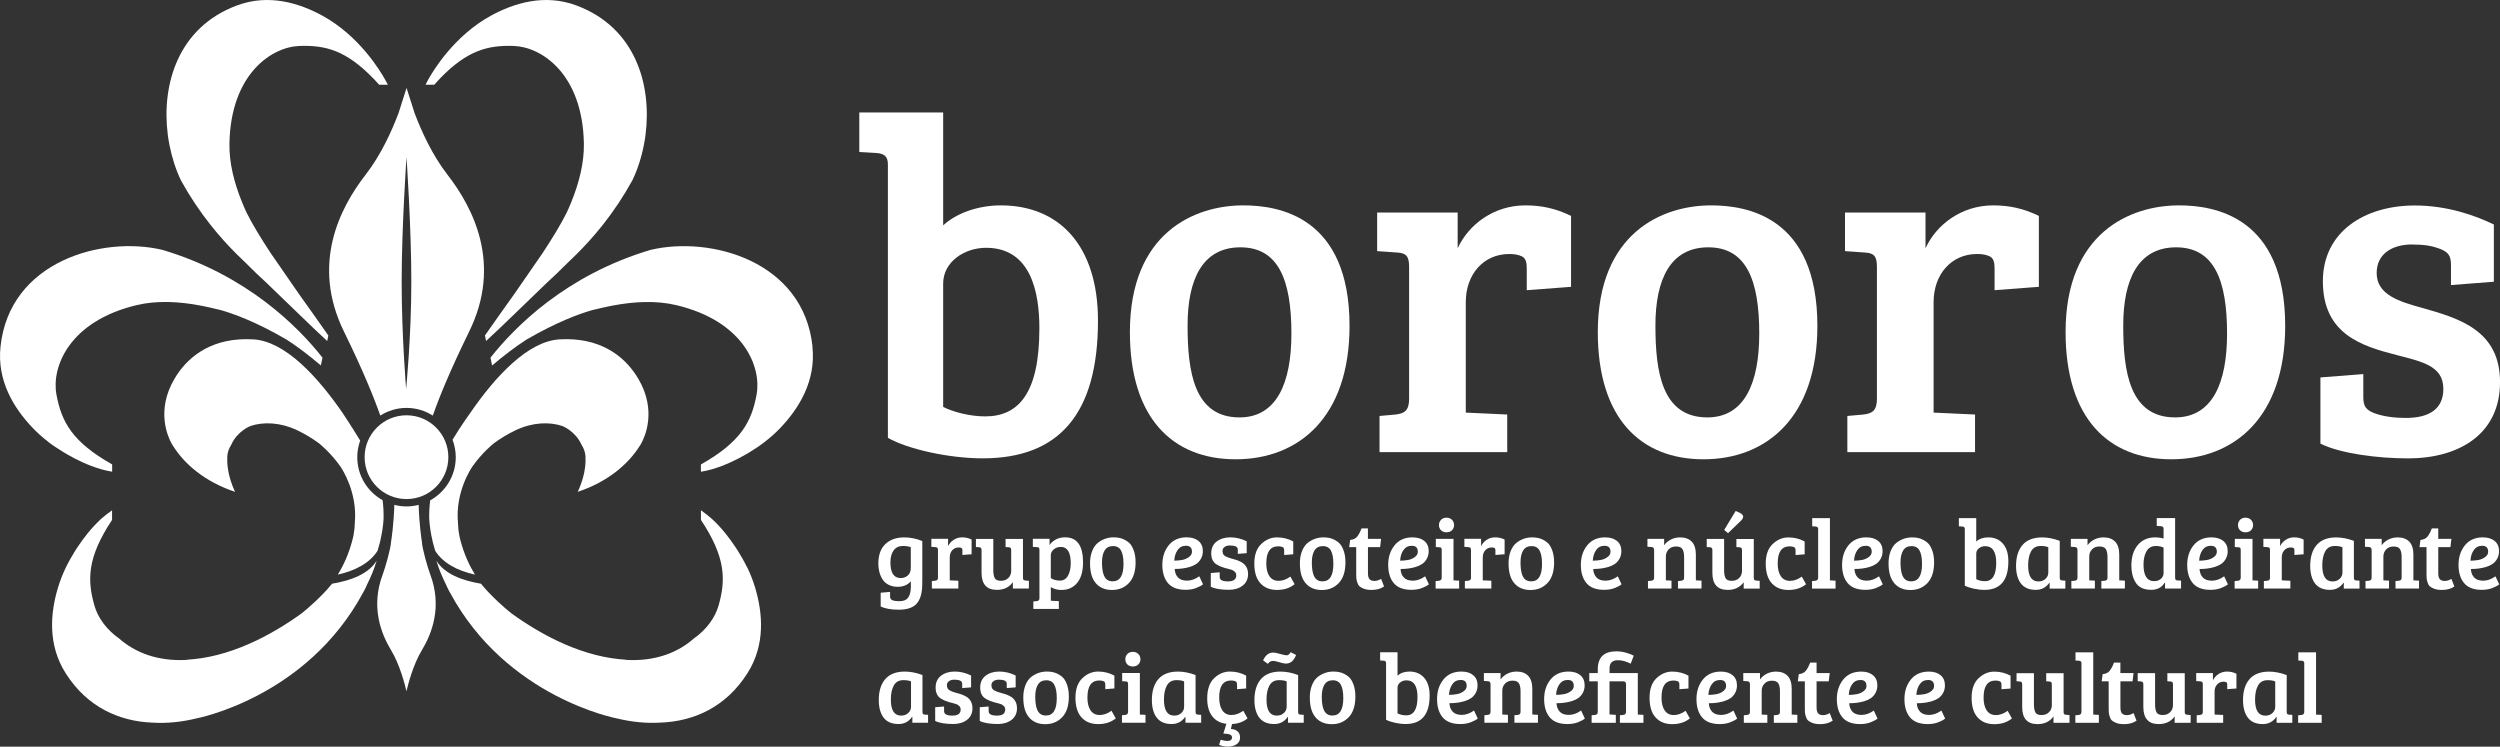
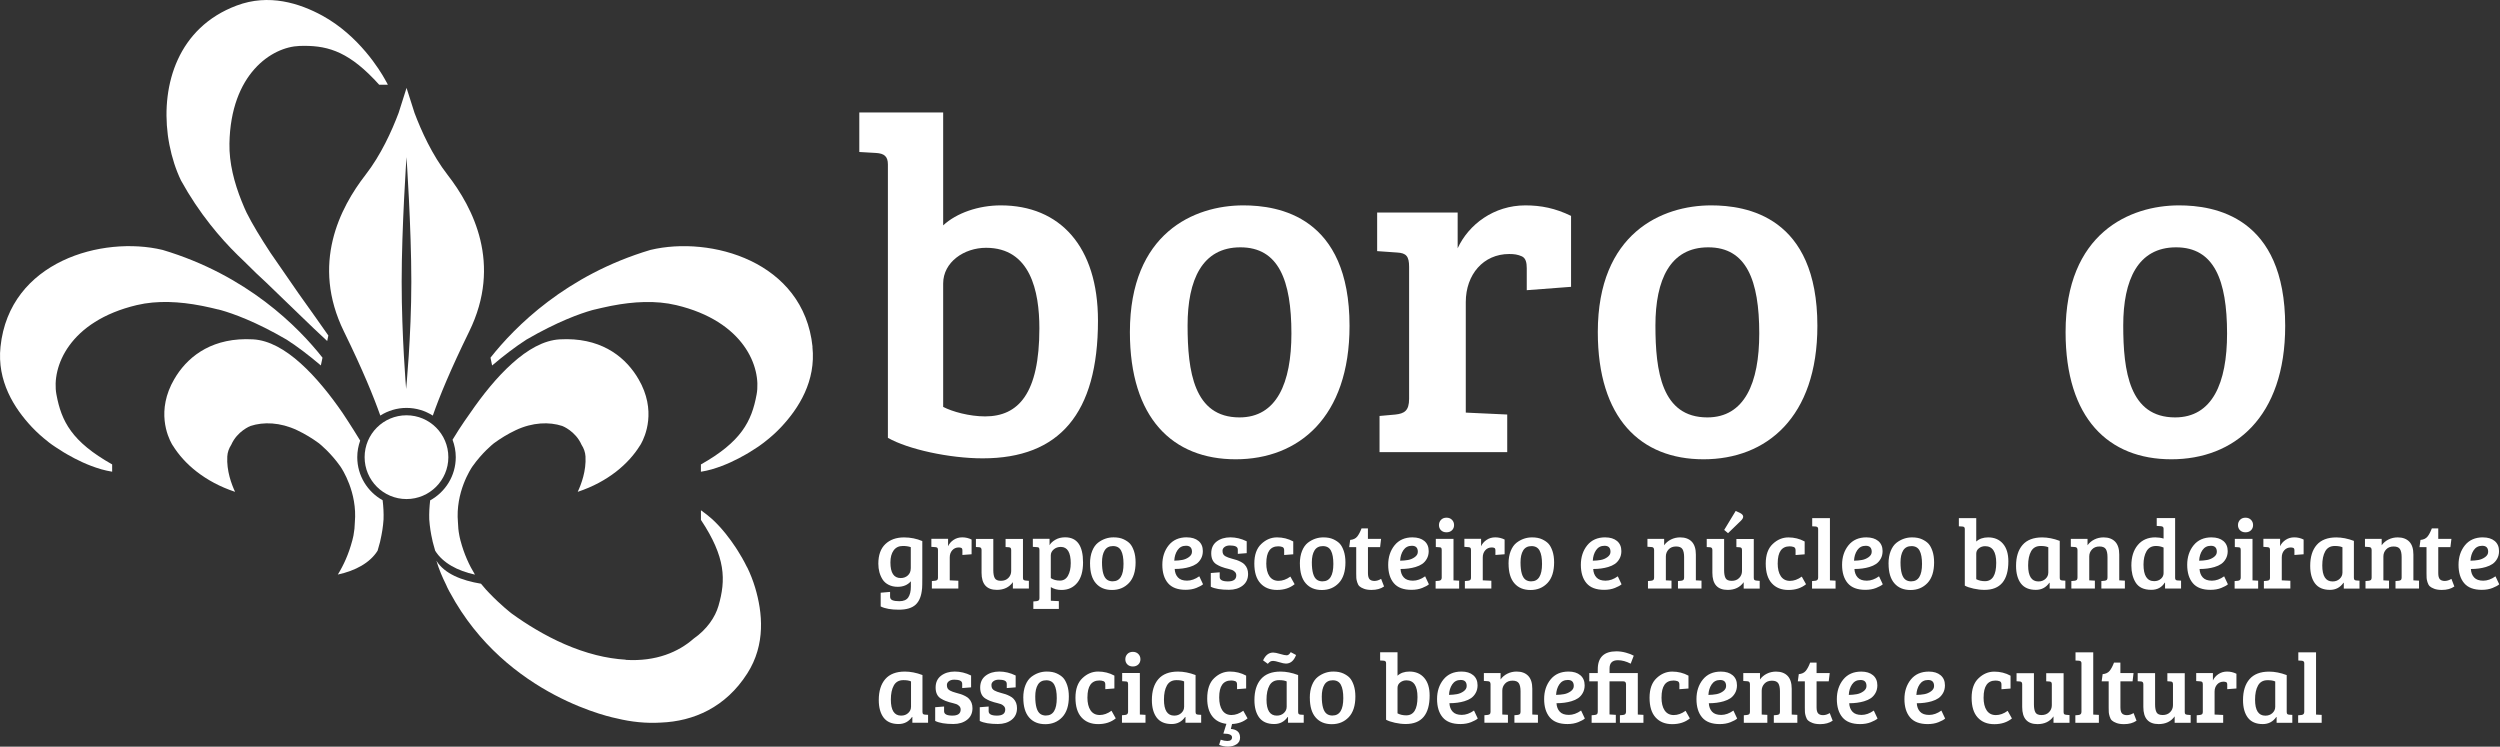
<svg xmlns="http://www.w3.org/2000/svg" id="Camada_1" data-name="Camada 1" viewBox="0 0 744.96 222.49">
  <rect x="0" y="0" width="744.96" height="222.49" fill="#333333" stroke="none" />
  <defs>
    <style>      .cls-1 {        fill: #fff;      }    </style>
  </defs>
  <path class="cls-1" d="m264.58,48.99c0-2.42-1.14-3.27-3.55-3.41l-4.97-.29v-11.77h24.99v33.64c3.97-3.69,10.5-5.96,17.17-5.96,17.6,0,28.96,12.21,28.96,34.35,0,27.68-11.49,41.03-34.35,41.03-9.94,0-22.28-2.7-28.25-6.11V48.99h0Zm16.47,72.26c2.7,1.41,7.8,2.83,12.49,2.83,9.94,0,16.18-6.81,16.18-26.25,0-11.09-2.69-23.99-15.89-23.99-6.54,0-12.78,4.26-12.78,10.64v36.77h0Z" />
  <path class="cls-1" d="m370.48,61.2c10.51,0,31.66,3.27,31.66,35.91,0,27.26-15.19,39.75-33.93,39.75s-31.52-12.21-31.52-37.9c0-29.53,19.16-37.76,33.78-37.76h0Zm14.34,38.19c0-15.89-3.83-25.69-15.2-25.69s-15.74,9.65-15.74,23.28,1.85,27.4,15.47,27.4c11.07,0,15.47-10.23,15.47-24.99h0Z" />
  <path class="cls-1" d="m419.89,79.51c0-3.13-.85-4.11-3.55-4.26l-5.97-.42v-11.5h23.99v10.65c3.28-7.11,10.8-12.78,20.17-12.78,4.68,0,8.94.85,13.62,3.13v21.14l-13.2,1v-6.52c0-1.69-.28-2.98-1.42-3.55-1.28-.56-2.28-.71-3.82-.71-7.68,0-12.93,6.1-12.93,14.33v32.93l12.35.57v11.21h-38.05v-10.78l4.69-.42c2.71-.29,4.12-1.13,4.12-4.69v-39.32h0Z" />
  <path class="cls-1" d="m509.89,61.2c10.52,0,31.66,3.27,31.66,35.91,0,27.26-15.18,39.75-33.93,39.75s-31.5-12.21-31.5-37.9c0-29.53,19.16-37.76,33.77-37.76h0Zm14.34,38.19c0-15.89-3.83-25.69-15.19-25.69s-15.75,9.65-15.75,23.28,1.84,27.4,15.47,27.4c11.07,0,15.47-10.23,15.47-24.99h0Z" />
-   <path class="cls-1" d="m559.29,79.51c0-3.13-.84-4.11-3.55-4.26l-5.96-.42v-11.5h23.99v10.65c3.26-7.11,10.79-12.78,20.15-12.78,4.68,0,8.94.85,13.63,3.13v21.14l-13.2,1v-6.52c0-1.69-.28-2.98-1.42-3.55-1.27-.56-2.27-.71-3.82-.71-7.67,0-12.93,6.1-12.93,14.33v32.93l12.35.57v11.21h-38.05v-10.78l4.7-.42c2.69-.29,4.11-1.13,4.11-4.69v-39.32h0Z" />
  <path class="cls-1" d="m649.3,61.2c10.49,0,31.65,3.27,31.65,35.91,0,27.26-15.2,39.75-33.93,39.75s-31.51-12.21-31.51-37.9c0-29.53,19.17-37.76,33.79-37.76h0Zm14.33,38.19c0-15.89-3.84-25.69-15.19-25.69s-15.75,9.65-15.75,23.28,1.84,27.4,15.46,27.4c11.09,0,15.48-10.23,15.48-24.99h0Z" />
-   <path class="cls-1" d="m718.85,72.84c-6.1,0-10.64,2.84-10.64,8.52,0,6.53,6.82,8.52,13.49,10.37,11.07,3.13,23.27,6.67,23.27,22.15s-12.21,22.71-27.4,22.71c-8.94,0-20.15-1.41-26.12-4.4v-19.72l12.78-1v6.83c0,2.69.71,3.82,3.28,4.82,2.68.99,5.95,1.42,9.36,1.42,7.09,0,11.21-2.71,11.21-8.66,0-6.83-6.25-8.09-13.91-10.08-10.5-2.7-21.99-6.25-21.99-22,0-14.76,12.48-22.57,27.39-22.57,9.65,0,18.02,2.97,23.56,5.67v17.05l-12.78.99v-5.95c0-2.7-.71-3.85-3.26-4.83-2.69-1-4.83-1.29-8.24-1.29h0Z" />
-   <path class="cls-1" d="m98.96,173.93c-.53.65-1.04,1.23-1.47,1.72h0c-.32.35-.65.7-.97,1.04-3.59,3.74-6.7,6.12-6.7,6.12-2.21,1.6-4.65,3.23-7.28,4.77-5.34,3.16-11.45,5.99-17.94,7.62-2.87.72-5.82,1.2-8.82,1.38l.05.05c-9.09.55-15.78-2.37-20.26-6.31-4-2.78-6.44-6.44-7.4-9.76-2.25-7.77-2.18-14.48,5.22-25.63v-2.87c-1.18.84-2.44,1.81-3.26,2.56-.06.05-.11.1-.16.15-2.86,2.65-5.21,5.75-6.94,8.38-.24.35-.47.71-.68,1.05-.53.83-.98,1.6-1.35,2.26,0,0-.01.01,0,.02h0c-.08.14-.14.26-.21.38-.09.16-.17.31-.25.45-.01.03-.02.05-.04.07-.08.14-.16.29-.23.44-.17.33-.32.62-.43.83-.03.06-.07.14-.11.21-.03.07-.05.12-.08.16-.01.03-.02.05-.03.07,0,.01,0,.01,0,.01-.9,1.88-1.7,3.87-2.34,5.99-2.22,7.38-3.21,16.94,2.34,25.61,6.42,10.08,15.97,14.24,25.75,14.63,4.39.28,8.84-.2,13.09-1.24.07-.01,32.89-6.17,49.73-37.5.01-.03.03-.05.05-.09.04-.07.08-.14.12-.21h0c.39-.71.74-1.42,1.03-2.13,1.1-2.23,2.01-4.3,2.85-7.08-2.43,3.92-7.55,5.9-13.3,6.86h0Z" />
  <path class="cls-1" d="m15.9,132.78c.13.09.27.18.42.29.11.08.23.15.36.24h.02s.01.02.01.02c.64.42,1.38.91,2.22,1.42.34.21.7.42,1.07.63,2.73,1.58,6.22,3.3,9.96,4.39.07.03.14.04.21.07,1.06.3,2.15.53,3.25.72v-2.17c-12.02-6.78-15.12-12.8-16.61-20.87-1.49-8.12,3.75-21.81,23.97-26.61,6.07-1.44,12.78-1.06,19.21.19.05.01.1.03.15.03.11.02.26.05.46.09.69.14,1.4.29,2.08.45.12.03.26.06.4.09.57.13,1.21.29,1.91.46h0s.01,0,.03,0c0,0,.02,0,.04,0,.25.07.51.13.78.2,3.54,1,10.34,3.4,19.56,8.78,3.25,2.08,6.79,4.79,10.21,7.7l.49-2.32c-7.22-9.17-22.48-24.6-47.66-32.11h0C30.59,70.2,2.82,77.77.15,103.32c-1.09,10.22,4.08,18.34,9.36,23.95,1.52,1.61,3.13,3.04,4.77,4.31,0,0,0,0,0,.01.02.01.05.03.06.05.04.03.08.07.14.11.06.05.13.09.19.15.19.14.44.33.75.55.13.1.27.2.4.28.02.02.04.03.07.05h0Z" />
  <path class="cls-1" d="m222.64,169.09s0,0,0-.01c-.01-.02-.02-.05-.04-.07-.03-.05-.04-.09-.08-.16-.03-.07-.07-.15-.11-.21-.1-.22-.25-.5-.42-.83-.07-.15-.15-.3-.23-.44-.01-.02-.03-.04-.04-.07-.08-.14-.16-.29-.25-.45-.07-.12-.13-.24-.21-.37h0s0-.02,0-.03c-.38-.67-.83-1.43-1.36-2.26-.21-.34-.44-.7-.67-1.05-1.74-2.63-4.08-5.73-6.94-8.38-.06-.05-.1-.1-.17-.15-.81-.75-2.08-1.72-3.25-2.56v2.87c7.4,11.15,7.47,17.86,5.22,25.63-.96,3.32-3.41,6.98-7.4,9.76-4.48,3.95-11.16,6.87-20.26,6.32l.05-.05c-2.99-.18-5.95-.66-8.81-1.38-6.49-1.63-12.6-4.46-17.94-7.62-2.63-1.54-5.06-3.17-7.27-4.77,0,0-3.11-2.37-6.7-6.12-.32-.33-.65-.68-.97-1.03h0c-.43-.49-.93-1.07-1.46-1.72-5.75-.96-10.86-2.94-13.3-6.86.85,2.78,1.76,4.86,2.86,7.08.28.7.64,1.41,1.03,2.13h0c.03.07.08.14.12.2.01.04.03.07.05.09,16.85,31.33,49.67,37.49,49.74,37.5,4.24,1.04,8.69,1.51,13.08,1.24,9.79-.38,19.33-4.55,25.76-14.63,5.55-8.67,4.55-18.22,2.34-25.61-.64-2.12-1.43-4.11-2.34-5.99h0Z" />
  <path class="cls-1" d="m242.12,103.32c-2.66-25.55-30.44-33.12-48.29-28.85h0c-25.19,7.51-40.44,22.95-47.67,32.11l.48,2.33c3.43-2.91,6.97-5.62,10.21-7.7,9.23-5.37,16.03-7.78,19.57-8.78.27-.06.53-.13.78-.2.02,0,.03,0,.05,0,.01,0,.03-.01.03-.01h0c.7-.17,1.33-.32,1.91-.45.15-.04.28-.07.4-.09.69-.16,1.39-.31,2.09-.45.2-.04.35-.07.45-.09.06-.01.11-.02.16-.03,6.42-1.25,13.14-1.64,19.21-.19,20.21,4.8,25.45,18.48,23.96,26.61-1.48,8.06-4.58,14.09-16.6,20.87v2.17c1.09-.18,2.18-.41,3.25-.72.07-.02.14-.04.21-.07,3.74-1.09,7.23-2.81,9.96-4.39.37-.21.73-.42,1.07-.63.84-.52,1.58-1,2.22-1.42,0-.01,0-.01,0-.01h.02c.13-.09.24-.17.36-.24.15-.1.29-.2.42-.29.02-.03.04-.04.06-.05.13-.09.27-.18.4-.29.31-.22.57-.41.75-.55.06-.05.13-.1.19-.15.06-.04.1-.08.14-.11.02-.02.04-.04.06-.05,0,0,0,0,0,0,1.65-1.27,3.26-2.71,4.77-4.31,5.28-5.62,10.44-13.73,9.35-23.95h0Z" />
  <path class="cls-1" d="m115.11,24.38s-.1-.19-.27-.49l-.02-.05s-.05-.07-.07-.12c-1.49-2.7-7.76-13.07-18.7-19.06-6.77-3.69-15.92-6.63-25.54-3-17.47,6.56-22.43,23.53-20.51,38.52.03.29.08.58.12.87l.14.85c.07.43.15.85.23,1.28.75,3.83,1.92,7.44,3.45,10.61,2.68,4.86,5.63,9.21,8.7,13.1,2.67,3.39,5.44,6.44,8.21,9.16,0,0,.95.92,2.51,2.42,0,0,.01,0,.01.02,0,0,.02.02.03.03,1.91,1.92,3.93,3.87,5.98,5.73t.01.01c6.14,5.87,13.61,13.25,18.11,17.36l.34-1.64c-2.19-3.13-5.33-7.6-8.91-12.59l-8.32-12.04c-2.9-4.42-5.45-8.6-7.12-11.96-.21-.44-.41-.88-.6-1.31-.08-.19-.15-.32-.18-.43l-.06-.14c-.2-.48-.41-.96-.6-1.45,0-.01-.02-.03-.02-.04h0s0,0,0,0c-2.25-5.58-3.77-11.51-3.66-17.24.37-20.77,12.62-28.81,20.87-29.09,7.65-.26,13.86,1.23,22.12,9.81.04.03.08.07.12.11.49.52.99,1.07,1.5,1.63h2.59l-.44-.86h0Z" />
-   <path class="cls-1" d="m130.99,23.5c8.26-8.57,14.48-10.07,22.12-9.81,8.25.28,20.51,8.31,20.88,29.09.1,5.72-1.42,11.65-3.67,17.23,0,0,0,0,0,0h0s-.01.02-.01.04c-.2.49-.41.97-.61,1.45l-.06.14c-.04.11-.1.24-.18.43-.19.43-.39.88-.6,1.31-1.66,3.35-4.22,7.54-7.12,11.96l-8.32,12.04c-3.58,4.99-6.72,9.46-8.91,12.59l.34,1.64c4.5-4.11,11.97-11.48,18.11-17.35,0-.01.01-.01.01-.01,2.06-1.87,4.08-3.82,5.98-5.74.01-.02.02-.03.03-.03,0,0,.01-.01.01-.01,1.57-1.51,2.52-2.43,2.52-2.43,2.77-2.72,5.54-5.76,8.21-9.15,3.07-3.89,6.01-8.24,8.69-13.1,1.53-3.16,2.72-6.78,3.46-10.61.08-.42.16-.85.23-1.28l.14-.85c.04-.29.08-.58.12-.87,1.91-15-3.04-31.96-20.51-38.52-9.62-3.63-18.78-.68-25.54,3-10.95,5.99-17.22,16.36-18.71,19.07-.03.05-.04.07-.06.12l-.02.04c-.17.3-.27.49-.27.49h.01s-.45.87-.45.87h2.59c.51-.56,1.02-1.12,1.51-1.63.04-.04.07-.08.11-.11h0Z" />
-   <path class="cls-1" d="m125.73,161.45c-.08-.35-.84-5.37-.97-11.01-1.16.3-2.38.47-3.63.47s-2.47-.17-3.63-.47c-.13,5.64-.9,10.66-.97,11.01-.08,1.99-1.78,7.88-2.45,9.63-3.74,9.78-.44,17.88,2.44,22.63,2.6,4.29,4.12,10.17,4.6,12.27.49-2.1,2.01-7.98,4.61-12.27,2.87-4.75,6.18-12.84,2.44-22.63-.67-1.76-2.38-7.65-2.45-9.63h0Z" />
  <path class="cls-1" d="m113.3,123.84c2.27-1.44,4.95-2.29,7.84-2.29s5.56.85,7.83,2.29c2-5.72,5.23-13.58,10.84-25.05,9.88-20.18,1.15-36.89-6.44-46.69-4.59-5.91-7.82-13.07-9.85-18.45h-.02s.02,0,.02,0l-2.23-7h0s-.14-.47-.14-.47h0s0,0,0,0l-.09.3-.07.21h0s-2.21,6.96-2.21,6.96h0c-2.03,5.38-5.27,12.55-9.86,18.45-7.59,9.8-16.32,26.51-6.43,46.69,5.61,11.47,8.82,19.34,10.84,25.06h0Zm7.83-77.01s1.44,20.89,1.44,37.12-1.55,31.96-1.55,31.96c0,0-1.33-15.73-1.33-31.96s1.44-37.12,1.44-37.12h0Z" />
  <path class="cls-1" d="m108.65,136.23c0,6.9,5.59,12.48,12.48,12.48s12.47-5.59,12.47-12.48-5.58-12.48-12.47-12.48-12.48,5.59-12.48,12.48h0Z" />
  <path class="cls-1" d="m190.25,112.94s0-.02-.02-.02c-.2-.35-.42-.7-.64-1.05-3.97-6.09-11.06-11.39-22.76-10.75-4.81.26-9.65,3.06-14.2,7.16-4.56,4.08-8.84,9.43-12.54,14.82,0,0-2.74,3.76-5.24,7.94.61,1.61.96,3.36.96,5.19,0,5.54-3.09,10.38-7.63,12.87-.23,1.94-.33,3.83-.27,5.69.15,2.14.47,4.21.93,6.17.16.75.04.31.24.98v.04c.18.71.38,1.42.6,2.14,2.25,3.62,6.66,5.99,11.85,7.11-1.71-2.8-3.25-6.14-4.28-10.05-.02-.08-.05-.15-.07-.22,0-.04-.02-.1-.02-.13-.06-.24-.11-.48-.17-.7-.05-.2-.09-.4-.12-.6-.26-1.34-.38-2.63-.41-3.87-.8-8.94,3.82-15.95,4.33-16.68,2.87-4.06,5.98-6.57,6.38-6.89,1.98-1.45,4.13-2.78,6.51-3.9,5.03-2.38,10.02-2.52,13.86-1.26.03,0,3.95,1.52,5.74,5.59.69,1.06,1.11,2.23,1.19,3.49.24,4.32-1.26,8.28-2.32,10.55,4.54-1.5,8.32-3.6,11.41-5.99,3.09-2.4,5.47-5.1,7.15-7.83h.02c.09-.18.2-.37.31-.53,1.15-2.07,4.72-9.86-.79-19.27h0Z" />
  <path class="cls-1" d="m113.12,161.98v-.04c.2-.67.07-.24.24-.98.45-1.96.79-4.03.93-6.17.07-1.86-.04-3.78-.27-5.73-4.51-2.51-7.56-7.31-7.56-12.83,0-1.74.32-3.39.87-4.94-2.46-4.07-5.21-8.19-5.21-8.19-3.71-5.39-7.99-10.75-12.54-14.83-4.55-4.1-9.4-6.9-14.21-7.15-11.7-.64-18.8,4.66-22.76,10.75-.22.35-.44.7-.64,1.05t-.02.02c-5.5,9.42-1.94,17.21-.79,19.27.11.16.22.35.31.53h.02c1.68,2.72,4.06,5.44,7.15,7.83,3.09,2.39,6.87,4.49,11.41,5.99-1.06-2.27-2.56-6.23-2.32-10.55.07-1.26.5-2.43,1.19-3.49,1.79-4.08,5.71-5.58,5.74-5.59,3.84-1.26,8.83-1.12,13.86,1.26,2.38,1.12,4.54,2.45,6.51,3.89.4.33,3.51,2.83,6.38,6.89.51.73,5.13,7.74,4.33,16.68-.02,1.24-.15,2.54-.4,3.87-.04.2-.07.41-.13.6-.06.22-.11.45-.17.69,0,.04-.02.09-.02.13-.02.07-.05.14-.07.22-1.03,3.91-2.56,7.26-4.28,10.05,5.2-1.12,9.6-3.49,11.85-7.11.22-.71.42-1.42.6-2.14h0Z" />
  <path class="cls-1" d="m274.76,175.35c-.18,2.18-.8,3.78-1.88,4.8-1.08,1.02-2.77,1.53-5.06,1.53s-4.09-.32-5.39-.97v-4.09l2.8-.24v1.41c0,.53.25.89.74,1.08.49.19,1.17.28,2.03.28,1.26,0,2.14-.38,2.65-1.13.51-.76.77-1.82.77-3.19v-1.62c-.94,1.1-2.25,1.65-3.92,1.65-1.02,0-1.92-.2-2.69-.59-.78-.39-1.38-.92-1.81-1.59-.84-1.33-1.27-2.9-1.27-4.71,0-2.57.7-4.52,2.09-5.84,1.39-1.32,3.25-1.99,5.56-1.99,1.92,0,3.74.36,5.45,1.09v10.92c0,1.67-.02,2.74-.06,3.21h0Zm-3.36-5.98v-6.33c-.69-.24-1.47-.35-2.36-.35-1.2,0-2.11.44-2.75,1.32-.64.88-.96,2.08-.96,3.59,0,3.1,1.02,4.65,3.06,4.65.84,0,1.56-.26,2.13-.78.58-.52.87-1.22.87-2.11h0Zm8.1,2.71v-8.16c0-.31-.05-.53-.16-.66-.11-.13-.3-.2-.57-.22l-1.24-.09v-2.39h4.98v2.21c.35-.77.9-1.4,1.65-1.9.75-.5,1.6-.75,2.58-.75s1.9.22,2.78.65v4.39l-2.74.21v-1.35c0-.39-.1-.64-.3-.74-.22-.1-.48-.15-.79-.15-.79,0-1.43.28-1.93.84-.5.56-.75,1.27-.75,2.13v6.83l2.56.12v2.33h-7.89v-2.24l.97-.09c.29-.04.51-.12.65-.25.14-.13.21-.37.21-.72h0Zm27.09.97v2.33h-4.77v-1.91c-1.08,1.53-2.67,2.3-4.77,2.3-3.04,0-4.56-1.7-4.56-5.09v-6.8c0-.53-.25-.81-.74-.82l-.94-.06v-2.41h5.18v9.33c0,1.04.15,1.83.44,2.36.29.53.9.79,1.83.79s1.66-.28,2.22-.85c.56-.57.84-1.26.84-2.06v-6.21c0-.31-.05-.53-.16-.66-.11-.13-.3-.2-.57-.22l-.94-.06v-2.41h5.18v11.54c0,.31.05.52.15.63.1.11.29.18.59.22l1.03.09h0Zm3.15,5.12v-14.25c0-.33-.05-.56-.16-.69-.11-.13-.3-.19-.57-.19l-1.24-.09v-2.39h4.98v1.91c.31-.59.88-1.13,1.71-1.62.82-.49,1.81-.74,2.94-.74,3.55,0,5.33,2.49,5.33,7.48,0,2.65-.58,4.68-1.74,6.09-1.16,1.41-2.73,2.12-4.71,2.12-1.18,0-2.23-.28-3.15-.85v4.06l2.39.12v2.33h-7.6v-2.24l.97-.09c.29-.04.51-.12.65-.25.14-.13.21-.37.21-.72h0Zm9.33-10.28c0-3.28-.99-4.92-2.97-4.92-.82,0-1.53.25-2.11.75-.58.5-.87,1.09-.87,1.78v6.77c.75.49,1.65.74,2.72.74s1.87-.49,2.41-1.47c.54-.98.81-2.2.81-3.65h0Zm12.51,5.33c2.14,0,3.21-1.73,3.21-5.18,0-1.75-.24-3.07-.72-3.97-.48-.9-1.29-1.35-2.41-1.35s-1.96.43-2.49,1.3c-.53.86-.79,2.04-.79,3.53,0,2.77.51,4.5,1.53,5.21.45.31,1.01.47,1.68.47h0Zm-6.77-5.27c0-1.45.22-2.71.65-3.78.43-1.07,1.01-1.89,1.74-2.46,1.39-1.06,2.93-1.59,4.62-1.59,1.18,0,2.17.19,2.99.57.81.38,1.45.82,1.91,1.32.46.5.85,1.23,1.18,2.18.32.95.49,2.08.49,3.37,0,2.71-.66,4.76-1.97,6.15-1.32,1.39-3,2.09-5.05,2.09s-3.66-.66-4.81-1.99c-1.16-1.32-1.74-3.28-1.74-5.87h0Zm28.82-7.83c1.47,0,2.64.36,3.5,1.07.86.72,1.3,1.72,1.3,3.02,0,.86-.19,1.62-.56,2.28-.37.66-.83,1.17-1.38,1.55-.55.37-1.22.68-2,.91-1.32.39-2.8.59-4.45.59.06,1.04.38,1.88.97,2.52.59.64,1.49.96,2.71.96s2.43-.43,3.65-1.3l1.12,2.38c-.39.35-1.06.72-1.99,1.09-.93.37-2,.56-3.19.56-2.39,0-4.15-.66-5.27-1.99-1.12-1.32-1.68-3.15-1.68-5.46s.64-4.26,1.91-5.83c1.28-1.57,3.06-2.36,5.36-2.36h0Zm-1.34,6.73c.72-.13,1.38-.41,1.99-.85.61-.44.91-.97.91-1.58,0-1.2-.59-1.8-1.77-1.8-1.1,0-1.94.44-2.53,1.31-.59.87-.91,1.92-.97,3.14.86-.02,1.65-.09,2.37-.22h0Zm15.91-4.05c-.47-.18-1.04-.26-1.71-.26s-1.2.15-1.6.46c-.4.3-.6.68-.6,1.12s.07.79.22,1.03c.15.25.38.46.69.63.49.26,1.08.48,1.77.66.69.19,1.2.33,1.53.44.33.11.75.29,1.25.54.5.26.88.53,1.13.82.69.73,1.03,1.66,1.03,2.8,0,1.47-.54,2.63-1.61,3.46-1.07.83-2.43,1.25-4.08,1.25-2.39,0-4.2-.3-5.42-.91v-4.09l2.65-.21v1.41c0,.86.82,1.3,2.47,1.3s2.47-.6,2.47-1.8c0-.43-.14-.79-.43-1.06-.28-.28-.56-.46-.84-.56-.27-.1-.6-.2-.99-.29-.38-.1-.76-.2-1.12-.29-.36-.1-.76-.23-1.18-.4-.42-.17-.89-.41-1.4-.72-1-.65-1.5-1.73-1.5-3.25s.54-2.69,1.62-3.52c1.08-.82,2.44-1.24,4.08-1.24s3.26.39,4.87,1.18v3.53l-2.65.21v-1.24c0-.49-.23-.82-.68-1h0Zm9.13,5.01c0,1.67.31,2.96.94,3.89.63.92,1.54,1.38,2.72,1.38s2.36-.42,3.52-1.27l1.27,2.27c-1.39,1.14-3.14,1.71-5.24,1.71s-3.75-.66-4.96-1.99c-1.21-1.32-1.81-3.28-1.81-5.87s.69-4.54,2.08-5.84c1.38-1.31,2.94-1.96,4.68-1.96s3.35.4,4.84,1.21v3.83l-2.71.21v-1.41c0-.53-.19-.86-.57-.99-.38-.13-.78-.19-1.19-.19-2.38,0-3.56,1.68-3.56,5.03h0Zm16.78,5.42c2.14,0,3.21-1.73,3.21-5.18,0-1.75-.24-3.07-.72-3.97-.48-.9-1.29-1.35-2.41-1.35s-1.96.43-2.49,1.3c-.53.86-.79,2.04-.79,3.53,0,2.77.51,4.5,1.53,5.21.45.31,1.01.47,1.68.47h0Zm-6.77-5.27c0-1.45.22-2.71.65-3.78.43-1.07,1.01-1.89,1.74-2.46,1.39-1.06,2.93-1.59,4.62-1.59,1.18,0,2.17.19,2.99.57.81.38,1.45.82,1.91,1.32.46.5.85,1.23,1.18,2.18.32.95.49,2.08.49,3.37,0,2.71-.66,4.76-1.97,6.15-1.32,1.39-3,2.09-5.05,2.09s-3.65-.66-4.81-1.99c-1.16-1.32-1.74-3.28-1.74-5.87h0Zm18.37-10.51h1.91v3.12h3.92l-.29,2.47h-3.62v7.74c0,.86.16,1.47.47,1.81.31.34.8.52,1.46.52s1.32-.21,1.99-.62l.88,2.27c-.98.69-2.23,1.03-3.74,1.03-.88,0-1.63-.11-2.24-.34-.61-.23-1.06-.48-1.35-.75-.3-.27-.52-.68-.68-1.21-.16-.53-.25-.95-.26-1.25-.02-.3-.03-.75-.03-1.34v-7.86h-2.09l.29-2.15c.92-.08,1.62-.41,2.09-.99.47-.58.9-1.4,1.3-2.46h0Zm15.22,2.68c1.47,0,2.64.36,3.5,1.07.86.72,1.3,1.72,1.3,3.02,0,.86-.19,1.62-.56,2.28-.37.66-.83,1.17-1.38,1.55-.55.37-1.22.68-2,.91-1.32.39-2.8.59-4.45.59.06,1.04.38,1.88.97,2.52.59.64,1.49.96,2.71.96s2.43-.43,3.65-1.3l1.12,2.38c-.39.35-1.06.72-1.99,1.09-.93.37-2,.56-3.19.56-2.39,0-4.15-.66-5.27-1.99-1.12-1.32-1.68-3.15-1.68-5.46s.64-4.26,1.91-5.83c1.28-1.57,3.06-2.36,5.36-2.36h0Zm-1.34,6.73c.72-.13,1.38-.41,1.99-.85.61-.44.91-.97.91-1.58,0-1.2-.59-1.8-1.77-1.8-1.1,0-1.94.44-2.53,1.31-.59.87-.91,1.92-.97,3.14.86-.02,1.65-.09,2.37-.22h0Zm13.53-6.29v12.37l1.68.09v2.36h-7.01v-2.24l.97-.09c.57-.06.85-.37.85-.94v-8.19c0-.33-.05-.56-.16-.68-.11-.12-.3-.18-.57-.18l-1.03-.06v-2.44h5.27Zm-3.71-2.55c-.41-.4-.62-.92-.62-1.55s.21-1.15.62-1.58c.41-.42.95-.63,1.62-.63s1.21.21,1.63.63c.42.42.63.95.63,1.58s-.21,1.14-.63,1.55c-.42.4-.97.6-1.63.6s-1.21-.2-1.62-.6h0Zm8.92,14.06v-8.16c0-.31-.05-.53-.16-.66-.11-.13-.3-.2-.57-.22l-1.24-.09v-2.39h4.98v2.21c.35-.77.9-1.4,1.65-1.9.75-.5,1.6-.75,2.58-.75s1.9.22,2.78.65v4.39l-2.74.21v-1.35c0-.39-.1-.64-.3-.74-.22-.1-.48-.15-.79-.15-.79,0-1.43.28-1.93.84-.5.56-.75,1.27-.75,2.13v6.83l2.56.12v2.33h-7.89v-2.24l.97-.09c.29-.04.51-.12.65-.25.14-.13.21-.37.21-.72h0Zm17.96,1.15c2.14,0,3.21-1.73,3.21-5.18,0-1.75-.24-3.07-.72-3.97-.48-.9-1.29-1.35-2.41-1.35s-1.96.43-2.49,1.3c-.53.86-.79,2.04-.79,3.53,0,2.77.51,4.5,1.53,5.21.45.31,1.01.47,1.68.47h0Zm-6.77-5.27c0-1.45.22-2.71.65-3.78.43-1.07,1.01-1.89,1.74-2.46,1.39-1.06,2.93-1.59,4.62-1.59,1.18,0,2.17.19,2.99.57.81.38,1.45.82,1.91,1.32.46.5.85,1.23,1.18,2.18.32.95.49,2.08.49,3.37,0,2.71-.66,4.76-1.97,6.15-1.32,1.39-3,2.09-5.05,2.09s-3.66-.66-4.81-1.99c-1.16-1.32-1.74-3.28-1.74-5.87h0Zm28.82-7.83c1.47,0,2.64.36,3.5,1.07.86.72,1.3,1.72,1.3,3.02,0,.86-.19,1.62-.56,2.28-.37.66-.83,1.17-1.38,1.55-.55.37-1.22.68-2,.91-1.32.39-2.8.59-4.45.59.06,1.04.38,1.88.97,2.52.59.64,1.49.96,2.71.96s2.43-.43,3.65-1.3l1.12,2.38c-.39.35-1.06.72-1.99,1.09-.93.37-2,.56-3.19.56-2.39,0-4.15-.66-5.27-1.99-1.12-1.32-1.68-3.15-1.68-5.46s.64-4.26,1.91-5.83c1.28-1.57,3.06-2.36,5.36-2.36h0Zm-1.34,6.73c.72-.13,1.38-.41,1.99-.85.61-.44.91-.97.91-1.58,0-1.2-.59-1.8-1.77-1.8-1.1,0-1.94.44-2.53,1.31-.59.87-.91,1.92-.97,3.14.86-.02,1.65-.09,2.37-.22h0Zm13.91-3.93v-2.36h4.98v1.91c.51-.73,1.19-1.3,2.03-1.72.84-.42,1.76-.63,2.74-.63,1.49,0,2.64.43,3.46,1.28.81.85,1.22,2.13,1.22,3.84v7.68l1.68.09v2.36h-7.01v-2.24l.97-.09c.29-.04.51-.12.65-.25.14-.13.21-.37.21-.72v-6.06c0-1.08-.17-1.88-.5-2.4-.33-.52-.97-.78-1.9-.78s-1.67.29-2.22.88c-.55.59-.82,1.29-.82,2.09v7.12l1.68.09v2.36h-7.01v-2.24l.97-.09c.29-.04.51-.12.65-.25.14-.13.21-.37.21-.72v-8.16c0-.59-.25-.89-.74-.91l-1.24-.09h0Zm33.45,10.13v2.33h-4.77v-1.91c-1.08,1.53-2.67,2.3-4.77,2.3-3.04,0-4.56-1.7-4.56-5.09v-6.8c0-.53-.25-.81-.74-.82l-.94-.06v-2.41h5.18v9.33c0,1.04.15,1.83.44,2.36.29.53.9.79,1.83.79s1.66-.28,2.22-.85c.56-.57.84-1.26.84-2.06v-6.21c0-.31-.05-.53-.16-.66-.11-.13-.3-.2-.57-.22l-.94-.06v-2.41h5.18v11.54c0,.31.05.52.15.63.1.11.29.18.59.22l1.03.09h0Zm-10.57-15.16l3.42-5.65,1.38.65c.57.31.85.67.85,1.06s-.25.81-.74,1.27l-3.77,3.65-1.15-.97h0Zm15.93,9.92c0,1.67.31,2.96.94,3.89.63.92,1.54,1.38,2.72,1.38s2.36-.42,3.52-1.27l1.27,2.27c-1.39,1.14-3.14,1.71-5.24,1.71s-3.75-.66-4.96-1.99c-1.21-1.32-1.81-3.28-1.81-5.87s.69-4.54,2.08-5.84c1.38-1.31,2.94-1.96,4.68-1.96s3.35.4,4.84,1.21v3.83l-2.71.21v-1.41c0-.53-.19-.86-.57-.99-.38-.13-.78-.19-1.19-.19-2.38,0-3.56,1.68-3.56,5.03h0Zm15.57-13.43v18.55l1.68.09v2.36h-7.01v-2.24l.97-.09c.57-.06.85-.37.85-.94v-14.52c0-.43-.25-.67-.74-.71l-1.03-.06v-2.44h5.27Zm10.89,5.74c1.47,0,2.64.36,3.5,1.07.86.72,1.3,1.72,1.3,3.02,0,.86-.19,1.62-.56,2.28-.37.66-.83,1.17-1.38,1.55-.55.37-1.22.68-2,.91-1.32.39-2.8.59-4.45.59.06,1.04.38,1.88.97,2.52.59.64,1.49.96,2.71.96s2.43-.43,3.65-1.3l1.12,2.38c-.39.35-1.05.72-1.99,1.09-.93.37-2,.56-3.19.56-2.39,0-4.15-.66-5.27-1.99-1.12-1.32-1.68-3.15-1.68-5.46s.64-4.26,1.91-5.83c1.28-1.57,3.06-2.36,5.36-2.36h0Zm-1.34,6.73c.72-.13,1.38-.41,1.99-.85.61-.44.91-.97.91-1.58,0-1.2-.59-1.8-1.77-1.8-1.1,0-1.94.44-2.53,1.31-.59.87-.91,1.92-.97,3.14.86-.02,1.65-.09,2.37-.22h0Zm14.68,6.37c2.14,0,3.21-1.73,3.21-5.18,0-1.75-.24-3.07-.72-3.97-.48-.9-1.29-1.35-2.41-1.35s-1.96.43-2.49,1.3c-.53.86-.79,2.04-.79,3.53,0,2.77.51,4.5,1.53,5.21.45.31,1.01.47,1.68.47h0Zm-6.77-5.27c0-1.45.22-2.71.65-3.78.43-1.07,1.01-1.89,1.74-2.46,1.39-1.06,2.93-1.59,4.62-1.59,1.18,0,2.17.19,2.99.57.81.38,1.45.82,1.91,1.32.46.5.85,1.23,1.18,2.18.32.95.49,2.08.49,3.37,0,2.71-.66,4.76-1.97,6.15-1.32,1.39-3,2.09-5.05,2.09s-3.66-.66-4.81-1.99c-1.16-1.32-1.74-3.28-1.74-5.87h0Zm22.73,6.54v-16.9c0-.45-.25-.69-.74-.71l-1.03-.06v-2.44h5.18v6.98c.88-.82,2.07-1.24,3.56-1.24,1.84,0,3.31.62,4.39,1.87,1.08,1.25,1.62,3,1.62,5.26,0,5.67-2.38,8.51-7.12,8.51-1.02,0-2.1-.12-3.22-.37-1.13-.25-2.01-.54-2.64-.9h0Zm3.41-9.54v7.63c.75.39,1.61.59,2.59.59,2.24,0,3.36-1.82,3.36-5.45,0-3.32-1.1-4.98-3.3-4.98-.71,0-1.32.21-1.85.62-.53.41-.8.94-.8,1.59h0Zm24.88-3.8v10.95c0,.31.05.53.16.65.11.12.3.19.57.21l.94.06v2.36h-4.68v-1.71l-.09-.03c-.98,1.41-2.33,2.12-4.03,2.12-2,0-3.48-.64-4.45-1.91-.96-1.28-1.44-3.02-1.44-5.24,0-2.67.65-4.75,1.94-6.24,1.3-1.49,3.24-2.24,5.83-2.24,1.67,0,3.42.34,5.24,1.03h0Zm-3.41,9.54v-7.63c-.55-.25-1.31-.38-2.27-.38-1.32,0-2.27.53-2.86,1.59-.59,1.06-.88,2.46-.88,4.21,0,3.18,1.02,4.77,3.06,4.77.86,0,1.57-.26,2.12-.78.55-.52.82-1.11.82-1.78h0Zm6.71-7.77v-2.36h4.98v1.91c.51-.73,1.19-1.3,2.03-1.72.84-.42,1.76-.63,2.74-.63,1.49,0,2.64.43,3.46,1.28.81.85,1.22,2.13,1.22,3.84v7.68l1.68.09v2.36h-7.01v-2.24l.97-.09c.29-.04.51-.12.65-.25.14-.13.21-.37.21-.72v-6.06c0-1.08-.17-1.88-.5-2.4-.33-.52-.97-.78-1.9-.78s-1.67.29-2.22.88c-.55.59-.82,1.29-.82,2.09v7.12l1.68.09v2.36h-7.01v-2.24l.97-.09c.29-.04.51-.12.65-.25.14-.13.21-.37.21-.72v-8.16c0-.59-.25-.89-.74-.91l-1.24-.09h0Zm25.23-2.8c.84,0,1.65.12,2.41.35v-2.97c0-.43-.26-.67-.77-.71l-1.27-.09v-2.33h5.48v17.9c.02.45.26.68.74.68l1.03.06v2.36h-4.77v-1.74l-.09-.03c-.88,1.43-2.22,2.15-4,2.15-2.24,0-3.81-.75-4.71-2.24-.82-1.35-1.24-3.01-1.24-4.98,0-2.55.63-4.59,1.9-6.12,1.27-1.53,3.03-2.3,5.28-2.3h0Zm2.41,10.66v-7.63c-.71-.31-1.45-.47-2.24-.47-1.3,0-2.24.52-2.84,1.56-.6,1.04-.9,2.37-.9,3.97,0,3.3,1.06,4.95,3.18,4.95.8,0,1.47-.23,2-.69.53-.46.8-1.03.8-1.69h0Zm14.31-10.66c1.47,0,2.64.36,3.5,1.07.86.72,1.3,1.72,1.3,3.02,0,.86-.19,1.62-.56,2.28-.37.66-.83,1.17-1.38,1.55-.55.37-1.22.68-2,.91-1.32.39-2.8.59-4.45.59.06,1.04.38,1.88.97,2.52.59.64,1.49.96,2.71.96s2.43-.43,3.65-1.3l1.12,2.38c-.39.35-1.06.72-1.99,1.09-.93.37-2,.56-3.19.56-2.39,0-4.15-.66-5.27-1.99-1.12-1.32-1.68-3.15-1.68-5.46s.64-4.26,1.91-5.83c1.28-1.57,3.06-2.36,5.36-2.36h0Zm-1.34,6.73c.72-.13,1.38-.41,1.99-.85.61-.44.91-.97.91-1.58,0-1.2-.59-1.8-1.77-1.8-1.1,0-1.94.44-2.53,1.31-.59.87-.91,1.92-.97,3.14.86-.02,1.65-.09,2.37-.22h0Zm13.53-6.29v12.37l1.68.09v2.36h-7.01v-2.24l.97-.09c.57-.06.85-.37.85-.94v-8.19c0-.33-.05-.56-.16-.68-.11-.12-.3-.18-.57-.18l-1.03-.06v-2.44h5.27Zm-3.71-2.55c-.41-.4-.62-.92-.62-1.55s.21-1.15.62-1.58c.41-.42.95-.63,1.62-.63s1.21.21,1.63.63c.42.42.63.95.63,1.58s-.21,1.14-.63,1.55c-.42.4-.97.6-1.63.6s-1.21-.2-1.62-.6h0Zm8.92,14.06v-8.16c0-.31-.05-.53-.16-.66-.11-.13-.3-.2-.57-.22l-1.24-.09v-2.39h4.98v2.21c.35-.77.9-1.4,1.65-1.9.75-.5,1.6-.75,2.58-.75s1.9.22,2.78.65v4.39l-2.74.21v-1.35c0-.39-.1-.64-.3-.74-.22-.1-.48-.15-.79-.15-.79,0-1.43.28-1.93.84-.5.56-.75,1.27-.75,2.13v6.83l2.56.12v2.33h-7.89v-2.24l.97-.09c.29-.04.51-.12.65-.25.14-.13.21-.37.21-.72h0Zm25-10.92v10.95c0,.31.05.53.16.65.11.12.3.19.57.21l.94.06v2.36h-4.68v-1.71l-.09-.03c-.98,1.41-2.33,2.12-4.03,2.12-2,0-3.48-.64-4.45-1.91-.96-1.28-1.44-3.02-1.44-5.24,0-2.67.65-4.75,1.94-6.24,1.3-1.49,3.24-2.24,5.83-2.24,1.67,0,3.42.34,5.24,1.03h0Zm-3.41,9.54v-7.63c-.55-.25-1.31-.38-2.27-.38-1.32,0-2.27.53-2.86,1.59-.59,1.06-.88,2.46-.88,4.21,0,3.18,1.02,4.77,3.06,4.77.86,0,1.57-.26,2.12-.78.55-.52.82-1.11.82-1.78h0Zm6.71-7.77v-2.36h4.98v1.91c.51-.73,1.19-1.3,2.03-1.72.84-.42,1.76-.63,2.74-.63,1.49,0,2.64.43,3.46,1.28.82.85,1.22,2.13,1.22,3.84v7.68l1.68.09v2.36h-7.01v-2.24l.97-.09c.29-.04.51-.12.65-.25.14-.13.21-.37.21-.72v-6.06c0-1.08-.17-1.88-.5-2.4-.33-.52-.97-.78-1.9-.78s-1.67.29-2.22.88c-.55.59-.82,1.29-.82,2.09v7.12l1.68.09v2.36h-7.01v-2.24l.97-.09c.29-.04.51-.12.65-.25.14-.13.21-.37.21-.72v-8.16c0-.59-.25-.89-.74-.91l-1.24-.09h0Zm19.93-5.48h1.91v3.12h3.92l-.3,2.47h-3.62v7.74c0,.86.16,1.47.47,1.81.31.34.8.52,1.46.52s1.32-.21,1.99-.62l.88,2.27c-.98.69-2.23,1.03-3.74,1.03-.88,0-1.63-.11-2.24-.34-.61-.23-1.06-.48-1.35-.75-.29-.27-.52-.68-.68-1.21-.16-.53-.25-.95-.26-1.25-.02-.3-.03-.75-.03-1.34v-7.86h-2.09l.29-2.15c.92-.08,1.62-.41,2.09-.99.47-.58.9-1.4,1.3-2.46h0Zm15.22,2.68c1.47,0,2.64.36,3.5,1.07.86.72,1.3,1.72,1.3,3.02,0,.86-.19,1.62-.56,2.28-.37.66-.83,1.17-1.38,1.55-.55.37-1.22.68-2,.91-1.32.39-2.8.59-4.45.59.06,1.04.38,1.88.97,2.52.59.64,1.49.96,2.71.96s2.43-.43,3.65-1.3l1.12,2.38c-.39.35-1.06.72-1.99,1.09-.93.37-2,.56-3.19.56-2.39,0-4.15-.66-5.27-1.99-1.12-1.32-1.68-3.15-1.68-5.46s.64-4.26,1.91-5.83c1.28-1.57,3.06-2.36,5.36-2.36h0Zm-1.34,6.73c.72-.13,1.38-.41,1.99-.85.61-.44.91-.97.91-1.58,0-1.2-.59-1.8-1.77-1.8-1.1,0-1.94.44-2.53,1.31-.59.87-.91,1.92-.97,3.14.86-.02,1.65-.09,2.37-.22h0Z" />
  <path class="cls-1" d="m274.88,201.14v10.95c0,.31.05.53.16.65.11.12.3.19.57.21l.94.06v2.36h-4.68v-1.71l-.09-.03c-.98,1.41-2.33,2.12-4.03,2.12-2,0-3.48-.64-4.45-1.91-.96-1.28-1.44-3.02-1.44-5.24,0-2.67.65-4.75,1.94-6.24,1.3-1.49,3.24-2.24,5.83-2.24,1.67,0,3.42.34,5.24,1.03h0Zm-3.41,9.54v-7.63c-.55-.26-1.31-.38-2.27-.38-1.32,0-2.27.53-2.86,1.59-.59,1.06-.88,2.46-.88,4.21,0,3.18,1.02,4.77,3.06,4.77.86,0,1.57-.26,2.12-.78.55-.52.82-1.11.82-1.78h0Zm14.6-7.89c-.47-.18-1.04-.26-1.71-.26s-1.2.15-1.6.46c-.4.3-.6.68-.6,1.12s.07.79.22,1.03c.15.25.38.46.69.63.49.26,1.08.48,1.77.66.69.19,1.2.33,1.53.44.33.11.75.29,1.25.54.5.26.88.53,1.13.82.69.73,1.03,1.66,1.03,2.8,0,1.47-.54,2.63-1.61,3.46-1.07.83-2.43,1.25-4.08,1.25-2.39,0-4.2-.3-5.42-.91v-4.09l2.65-.21v1.41c0,.86.82,1.3,2.47,1.3s2.47-.6,2.47-1.8c0-.43-.14-.78-.43-1.06-.28-.27-.56-.46-.84-.56-.27-.1-.6-.2-.99-.29-.38-.1-.76-.2-1.12-.29-.36-.1-.76-.23-1.18-.4-.42-.17-.89-.41-1.4-.72-1-.65-1.5-1.73-1.5-3.25s.54-2.69,1.62-3.52c1.08-.82,2.44-1.24,4.08-1.24s3.26.39,4.87,1.18v3.53l-2.65.21v-1.24c0-.49-.23-.82-.68-1h0Zm13.28,0c-.47-.18-1.04-.26-1.71-.26s-1.2.15-1.61.46c-.4.3-.6.68-.6,1.12s.07.79.22,1.03c.15.25.38.46.69.63.49.26,1.08.48,1.77.66.69.19,1.2.33,1.53.44.33.11.75.29,1.25.54.5.26.88.53,1.13.82.69.73,1.03,1.66,1.03,2.8,0,1.47-.54,2.63-1.6,3.46-1.07.83-2.43,1.25-4.08,1.25-2.39,0-4.2-.3-5.42-.91v-4.09l2.65-.21v1.41c0,.86.82,1.3,2.47,1.3s2.47-.6,2.47-1.8c0-.43-.14-.78-.43-1.06-.28-.27-.56-.46-.84-.56-.27-.1-.6-.2-.99-.29-.38-.1-.76-.2-1.12-.29-.36-.1-.76-.23-1.18-.4-.42-.17-.89-.41-1.4-.72-1-.65-1.5-1.73-1.5-3.25s.54-2.69,1.62-3.52c1.08-.82,2.44-1.24,4.08-1.24s3.26.39,4.87,1.18v3.53l-2.65.21v-1.24c0-.49-.23-.82-.68-1h0Zm12.34,10.42c2.14,0,3.21-1.73,3.21-5.18,0-1.75-.24-3.07-.72-3.97-.48-.9-1.29-1.35-2.41-1.35s-1.96.43-2.49,1.3c-.53.86-.79,2.04-.79,3.53,0,2.77.51,4.5,1.53,5.21.45.31,1.01.47,1.68.47h0Zm-6.77-5.27c0-1.45.22-2.71.65-3.78.43-1.07,1.01-1.89,1.74-2.46,1.39-1.06,2.93-1.59,4.62-1.59,1.18,0,2.17.19,2.99.57.81.38,1.45.82,1.91,1.32.46.5.85,1.23,1.18,2.18.32.95.49,2.08.49,3.37,0,2.71-.66,4.76-1.97,6.15-1.32,1.39-3,2.09-5.05,2.09s-3.66-.66-4.81-1.99c-1.16-1.32-1.74-3.28-1.74-5.87h0Zm19.11-.15c0,1.67.31,2.96.94,3.89.63.92,1.54,1.38,2.72,1.38s2.36-.42,3.52-1.27l1.27,2.27c-1.39,1.14-3.14,1.71-5.24,1.71s-3.75-.66-4.96-1.99c-1.21-1.32-1.81-3.28-1.81-5.87s.69-4.54,2.08-5.84c1.38-1.31,2.94-1.96,4.68-1.96s3.35.4,4.84,1.21v3.83l-2.71.21v-1.41c0-.53-.19-.86-.57-.99-.38-.13-.78-.19-1.19-.19-2.38,0-3.56,1.68-3.56,5.03h0Zm15.63-7.24v12.37l1.68.09v2.36h-7.01v-2.24l.97-.09c.57-.06.85-.37.85-.94v-8.19c0-.33-.05-.56-.16-.68-.11-.12-.3-.18-.57-.18l-1.03-.06v-2.44h5.27Zm-3.71-2.55c-.41-.4-.62-.92-.62-1.55s.21-1.15.62-1.58c.41-.42.95-.63,1.62-.63s1.21.21,1.63.63c.42.42.63.95.63,1.58s-.21,1.14-.63,1.55c-.42.4-.97.6-1.63.6s-1.21-.2-1.62-.6h0Zm20.31,3.14v10.95c0,.31.05.53.16.65.11.12.3.19.57.21l.94.06v2.36h-4.68v-1.71l-.09-.03c-.98,1.41-2.33,2.12-4.03,2.12-2,0-3.48-.64-4.45-1.91-.96-1.28-1.44-3.02-1.44-5.24,0-2.67.65-4.75,1.94-6.24,1.3-1.49,3.24-2.24,5.83-2.24,1.67,0,3.42.34,5.24,1.03h0Zm-3.41,9.54v-7.63c-.55-.26-1.31-.38-2.27-.38-1.32,0-2.27.53-2.86,1.59-.59,1.06-.88,2.46-.88,4.21,0,3.18,1.02,4.77,3.06,4.77.86,0,1.57-.26,2.12-.78.55-.52.82-1.11.82-1.78h0Zm10.45-2.89c0,1.67.31,2.96.94,3.89.63.92,1.54,1.38,2.72,1.38s2.36-.42,3.52-1.27l1.27,2.27c-1.24,1.04-2.78,1.6-4.62,1.68l-.35,1.47c.82.06,1.49.29,1.99.71.5.41.75,1.05.75,1.9s-.36,1.51-1.07,1.97c-.72.46-1.56.69-2.52.69s-1.85-.18-2.65-.53l.47-1.53c.77.26,1.42.38,1.97.38.94,0,1.41-.37,1.41-1.1s-.86-1.1-2.59-1.1l.91-2.91c-1.83-.22-3.23-.97-4.23-2.27-.99-1.3-1.49-3.05-1.49-5.27,0-2.75.69-4.77,2.08-6.08,1.38-1.31,2.94-1.96,4.68-1.96s3.35.4,4.84,1.21v3.83l-2.71.21v-1.41c0-.53-.19-.86-.57-.99-.38-.13-.78-.19-1.19-.19-2.38,0-3.56,1.68-3.56,5.03h0Zm23.52-6.65v10.95c0,.31.05.53.16.65.11.12.3.19.57.21l.94.06v2.36h-4.68v-1.71l-.09-.03c-.98,1.41-2.33,2.12-4.03,2.12-2,0-3.48-.64-4.45-1.91-.96-1.28-1.44-3.02-1.44-5.24,0-2.67.65-4.75,1.94-6.24,1.3-1.49,3.24-2.24,5.83-2.24,1.67,0,3.42.34,5.24,1.03h0Zm-3.41,9.54v-7.63c-.55-.26-1.31-.38-2.27-.38-1.32,0-2.27.53-2.86,1.59-.59,1.06-.88,2.46-.88,4.21,0,3.18,1.02,4.77,3.06,4.77.86,0,1.57-.26,2.12-.78.55-.52.82-1.11.82-1.78h0Zm-5.62-12.87l-1.41-1.03c.71-1.55,1.71-2.33,3-2.33.47,0,1.16.14,2.06.41.9.27,1.57.41,1.99.41s.82-.31,1.19-.94l1.59.85c-.65,1.71-1.66,2.56-3.03,2.56-.43,0-1.08-.13-1.94-.4-.86-.26-1.47-.4-1.81-.4s-.62.05-.84.16c-.22.11-.48.34-.79.69h0Zm19.28,15.4c2.14,0,3.21-1.73,3.21-5.18,0-1.75-.24-3.07-.72-3.97-.48-.9-1.29-1.35-2.41-1.35s-1.96.43-2.49,1.3c-.53.86-.79,2.04-.79,3.53,0,2.77.51,4.5,1.53,5.21.45.31,1.01.47,1.68.47h0Zm-6.77-5.27c0-1.45.22-2.71.65-3.78.43-1.07,1.01-1.89,1.74-2.46,1.39-1.06,2.93-1.59,4.62-1.59,1.18,0,2.17.19,2.99.57.81.38,1.45.82,1.91,1.32.46.5.85,1.23,1.18,2.18.32.95.49,2.08.49,3.37,0,2.71-.66,4.76-1.97,6.15-1.32,1.39-3,2.09-5.05,2.09s-3.66-.66-4.81-1.99c-1.16-1.32-1.74-3.28-1.74-5.87h0Zm22.73,6.54v-16.9c0-.45-.25-.69-.74-.71l-1.03-.06v-2.44h5.18v6.98c.88-.82,2.07-1.24,3.56-1.24,1.84,0,3.31.62,4.39,1.87,1.08,1.25,1.62,3,1.62,5.25,0,5.67-2.38,8.51-7.12,8.51-1.02,0-2.1-.12-3.22-.37-1.13-.25-2.01-.55-2.63-.9h0Zm3.41-9.54v7.63c.75.39,1.61.59,2.59.59,2.24,0,3.36-1.82,3.36-5.45,0-3.32-1.1-4.98-3.3-4.98-.71,0-1.32.21-1.85.62-.53.41-.8.94-.8,1.59h0Zm19.05-4.83c1.47,0,2.64.36,3.5,1.08.86.72,1.3,1.72,1.3,3.02,0,.86-.19,1.62-.56,2.28-.37.66-.83,1.17-1.38,1.55-.55.37-1.22.68-2,.91-1.32.39-2.8.59-4.45.59.06,1.04.38,1.88.97,2.52.59.64,1.49.96,2.71.96s2.43-.43,3.65-1.3l1.12,2.38c-.39.35-1.06.72-1.99,1.09-.93.37-2,.56-3.19.56-2.39,0-4.15-.66-5.27-1.99-1.12-1.32-1.68-3.15-1.68-5.46s.64-4.26,1.91-5.83c1.28-1.57,3.06-2.36,5.36-2.36h0Zm-1.34,6.73c.72-.13,1.38-.41,1.99-.85.61-.44.91-.97.91-1.58,0-1.2-.59-1.8-1.77-1.8-1.1,0-1.94.44-2.53,1.31-.59.87-.91,1.92-.97,3.14.86-.02,1.65-.09,2.37-.22h0Zm8.02-3.93v-2.36h4.98v1.91c.51-.73,1.19-1.3,2.03-1.72.84-.42,1.76-.63,2.74-.63,1.49,0,2.64.43,3.46,1.28.81.85,1.22,2.13,1.22,3.84v7.68l1.68.09v2.36h-7.01v-2.24l.97-.09c.29-.04.51-.12.65-.25.14-.13.21-.37.21-.72v-6.06c0-1.08-.17-1.88-.5-2.4-.33-.52-.97-.78-1.9-.78s-1.67.29-2.22.88c-.55.59-.82,1.29-.82,2.09v7.12l1.68.09v2.36h-7.01v-2.24l.97-.09c.29-.04.51-.12.65-.25.14-.13.21-.37.21-.72v-8.16c0-.59-.25-.89-.74-.91l-1.24-.09h0Zm25.23-2.8c1.47,0,2.64.36,3.5,1.08.86.72,1.3,1.72,1.3,3.02,0,.86-.19,1.62-.56,2.28-.37.66-.83,1.17-1.38,1.55-.55.37-1.22.68-2,.91-1.32.39-2.8.59-4.45.59.06,1.04.38,1.88.97,2.52.59.64,1.49.96,2.71.96s2.43-.43,3.65-1.3l1.12,2.38c-.39.35-1.06.72-1.99,1.09-.93.37-2,.56-3.19.56-2.39,0-4.15-.66-5.27-1.99-1.12-1.32-1.68-3.15-1.68-5.46s.64-4.26,1.91-5.83c1.28-1.57,3.06-2.36,5.36-2.36h0Zm-1.34,6.73c.72-.13,1.38-.41,1.99-.85.61-.44.91-.97.91-1.58,0-1.2-.59-1.8-1.77-1.8-1.1,0-1.94.44-2.53,1.31-.59.87-.91,1.92-.97,3.14.86-.02,1.65-.09,2.37-.22h0Zm10.05,5.23v-9.04h-2.53v-2.47h2.53v-1.12c0-3.57,1.85-5.36,5.56-5.36.92,0,1.86.13,2.83.4.96.27,1.74.56,2.33.9l-.91,2.38c-1.33-.69-2.6-1.03-3.8-1.03-1.67,0-2.5.81-2.5,2.44v1.38h8.42v12.37l1.68.09v2.36h-7.01v-2.24l.97-.09c.57-.06.85-.37.85-.94v-8.19c0-.59-.26-.88-.77-.88h-4.15v9.86l1.88.12v2.36h-7.21v-2.24l.97-.09c.29-.04.51-.12.65-.25.14-.13.21-.37.21-.72h0Zm18.99-4.27c0,1.67.31,2.96.94,3.89.63.92,1.54,1.38,2.72,1.38s2.36-.42,3.52-1.27l1.27,2.27c-1.39,1.14-3.14,1.71-5.24,1.71s-3.75-.66-4.96-1.99c-1.21-1.32-1.81-3.28-1.81-5.87s.69-4.54,2.08-5.84c1.38-1.31,2.94-1.96,4.68-1.96s3.35.4,4.84,1.21v3.83l-2.71.21v-1.41c0-.53-.19-.86-.57-.99-.38-.13-.78-.19-1.19-.19-2.38,0-3.56,1.68-3.56,5.03h0Zm17.69-7.68c1.47,0,2.64.36,3.5,1.08.86.72,1.3,1.72,1.3,3.02,0,.86-.19,1.62-.56,2.28-.37.66-.83,1.17-1.38,1.55-.55.37-1.22.68-2,.91-1.32.39-2.8.59-4.45.59.06,1.04.38,1.88.97,2.52.59.64,1.49.96,2.71.96s2.43-.43,3.65-1.3l1.12,2.38c-.39.35-1.05.72-1.99,1.09-.93.37-2,.56-3.19.56-2.39,0-4.15-.66-5.27-1.99-1.12-1.32-1.68-3.15-1.68-5.46s.64-4.26,1.91-5.83c1.28-1.57,3.06-2.36,5.36-2.36h0Zm-1.34,6.73c.72-.13,1.38-.41,1.99-.85.61-.44.91-.97.91-1.58,0-1.2-.59-1.8-1.77-1.8-1.1,0-1.94.44-2.53,1.31-.59.87-.91,1.92-.97,3.14.86-.02,1.65-.09,2.37-.22h0Zm8.02-3.93v-2.36h4.98v1.91c.51-.73,1.19-1.3,2.03-1.72.84-.42,1.76-.63,2.74-.63,1.49,0,2.64.43,3.46,1.28.81.85,1.22,2.13,1.22,3.84v7.68l1.68.09v2.36h-7.01v-2.24l.97-.09c.29-.04.51-.12.65-.25.14-.13.21-.37.21-.72v-6.06c0-1.08-.17-1.88-.5-2.4-.33-.52-.97-.78-1.9-.78s-1.67.29-2.22.88c-.55.59-.82,1.29-.82,2.09v7.12l1.68.09v2.36h-7.01v-2.24l.97-.09c.29-.04.51-.12.65-.25.14-.13.21-.37.21-.72v-8.16c0-.59-.25-.89-.74-.91l-1.24-.09h0Zm19.93-5.48h1.91v3.12h3.92l-.3,2.47h-3.62v7.74c0,.86.16,1.47.47,1.81.31.34.8.52,1.46.52s1.32-.21,1.99-.62l.88,2.27c-.98.69-2.23,1.03-3.74,1.03-.88,0-1.63-.11-2.24-.34-.61-.23-1.06-.48-1.35-.75-.3-.27-.52-.68-.68-1.21-.16-.53-.25-.95-.26-1.25-.02-.3-.03-.75-.03-1.34v-7.86h-2.09l.29-2.15c.92-.08,1.62-.41,2.09-.99.47-.58.9-1.4,1.3-2.46h0Zm15.22,2.68c1.47,0,2.64.36,3.5,1.08.86.72,1.3,1.72,1.3,3.02,0,.86-.19,1.62-.56,2.28-.37.66-.83,1.17-1.38,1.55-.55.37-1.22.68-2,.91-1.32.39-2.8.59-4.45.59.06,1.04.38,1.88.97,2.52.59.64,1.49.96,2.71.96s2.43-.43,3.65-1.3l1.12,2.38c-.39.35-1.06.72-1.99,1.09-.93.37-2,.56-3.19.56-2.39,0-4.15-.66-5.27-1.99-1.12-1.32-1.68-3.15-1.68-5.46s.64-4.26,1.91-5.83c1.28-1.57,3.06-2.36,5.36-2.36h0Zm-1.34,6.73c.72-.13,1.38-.41,1.99-.85.61-.44.91-.97.91-1.58,0-1.2-.59-1.8-1.77-1.8-1.1,0-1.94.44-2.53,1.31-.59.87-.91,1.92-.97,3.14.86-.02,1.65-.09,2.37-.22h0Zm21.48-6.73c1.47,0,2.64.36,3.5,1.08.86.72,1.3,1.72,1.3,3.02,0,.86-.19,1.62-.56,2.28-.37.66-.83,1.17-1.38,1.55-.55.37-1.22.68-2,.91-1.32.39-2.8.59-4.45.59.06,1.04.38,1.88.97,2.52.59.64,1.49.96,2.71.96s2.43-.43,3.65-1.3l1.12,2.38c-.39.35-1.06.72-1.99,1.09-.93.37-2,.56-3.19.56-2.39,0-4.15-.66-5.27-1.99-1.12-1.32-1.68-3.15-1.68-5.46s.64-4.26,1.91-5.83c1.28-1.57,3.06-2.36,5.36-2.36h0Zm-1.34,6.73c.72-.13,1.38-.41,1.99-.85.61-.44.91-.97.91-1.58,0-1.2-.59-1.8-1.77-1.8-1.1,0-1.94.44-2.53,1.31-.59.87-.91,1.92-.97,3.14.86-.02,1.65-.09,2.37-.22h0Zm17.65.96c0,1.67.31,2.96.94,3.89.63.92,1.54,1.38,2.72,1.38s2.36-.42,3.52-1.27l1.27,2.27c-1.39,1.14-3.14,1.71-5.24,1.71s-3.75-.66-4.96-1.99c-1.21-1.32-1.81-3.28-1.81-5.87s.69-4.54,2.08-5.84c1.38-1.31,2.94-1.96,4.68-1.96s3.35.4,4.84,1.21v3.83l-2.71.21v-1.41c0-.53-.19-.86-.57-.99-.38-.13-.78-.19-1.19-.19-2.38,0-3.56,1.68-3.56,5.03h0Zm25.61,5.24v2.33h-4.77v-1.91c-1.08,1.53-2.67,2.3-4.77,2.3-3.04,0-4.56-1.7-4.56-5.09v-6.8c0-.53-.25-.81-.74-.82l-.94-.06v-2.41h5.18v9.33c0,1.04.15,1.83.44,2.36.29.53.9.79,1.83.79s1.66-.28,2.22-.85c.56-.57.84-1.26.84-2.06v-6.21c0-.31-.05-.53-.16-.66-.11-.13-.3-.2-.57-.22l-.94-.06v-2.41h5.18v11.54c0,.31.05.52.15.63.1.11.29.18.59.22l1.03.09h0Zm7.07-18.67v18.55l1.68.09v2.36h-7.01v-2.24l.97-.09c.57-.06.85-.37.85-.94v-14.52c0-.43-.25-.67-.74-.71l-1.03-.06v-2.44h5.27Zm6.18,3.06h1.91v3.12h3.92l-.29,2.47h-3.62v7.74c0,.86.16,1.47.47,1.81.31.34.8.52,1.46.52s1.32-.21,1.99-.62l.88,2.27c-.98.69-2.23,1.03-3.74,1.03-.88,0-1.63-.11-2.24-.34-.61-.23-1.06-.48-1.35-.75-.3-.27-.52-.68-.68-1.21-.16-.53-.25-.95-.26-1.25-.02-.3-.03-.75-.03-1.34v-7.86h-2.09l.29-2.15c.92-.08,1.62-.41,2.09-.99.47-.58.9-1.4,1.3-2.46h0Zm22.85,15.6v2.33h-4.77v-1.91c-1.08,1.53-2.67,2.3-4.77,2.3-3.04,0-4.56-1.7-4.56-5.09v-6.8c0-.53-.25-.81-.74-.82l-.94-.06v-2.41h5.18v9.33c0,1.04.15,1.83.44,2.36.29.53.9.79,1.83.79s1.66-.28,2.22-.85c.56-.57.84-1.26.84-2.06v-6.21c0-.31-.05-.53-.16-.66-.11-.13-.3-.2-.57-.22l-.94-.06v-2.41h5.18v11.54c0,.31.05.52.15.63.1.11.29.18.59.22l1.03.09h0Zm3.62-.97v-8.16c0-.31-.05-.53-.16-.66-.11-.13-.3-.2-.57-.22l-1.24-.09v-2.39h4.98v2.21c.35-.77.9-1.4,1.65-1.9.75-.5,1.6-.75,2.58-.75s1.9.22,2.78.65v4.39l-2.74.21v-1.35c0-.39-.1-.64-.3-.74-.22-.1-.48-.15-.79-.15-.79,0-1.43.28-1.93.84-.5.56-.75,1.27-.75,2.13v6.83l2.56.12v2.33h-7.89v-2.24l.97-.09c.29-.04.51-.12.65-.25.14-.13.21-.37.21-.72h0Zm25-10.92v10.95c0,.31.05.53.16.65.11.12.3.19.57.21l.94.06v2.36h-4.68v-1.71l-.09-.03c-.98,1.41-2.33,2.12-4.03,2.12-2,0-3.48-.64-4.45-1.91-.96-1.28-1.44-3.02-1.44-5.24,0-2.67.65-4.75,1.94-6.24,1.3-1.49,3.24-2.24,5.83-2.24,1.67,0,3.42.34,5.24,1.03h0Zm-3.42,9.54v-7.63c-.55-.26-1.31-.38-2.27-.38-1.32,0-2.27.53-2.86,1.59-.59,1.06-.88,2.46-.88,4.21,0,3.18,1.02,4.77,3.06,4.77.86,0,1.57-.26,2.12-.78.55-.52.82-1.11.82-1.78h0Zm12.16-16.31v18.55l1.68.09v2.36h-7.01v-2.24l.97-.09c.57-.06.85-.37.85-.94v-14.52c0-.43-.25-.67-.74-.71l-1.03-.06v-2.44h5.27Z" />
</svg>